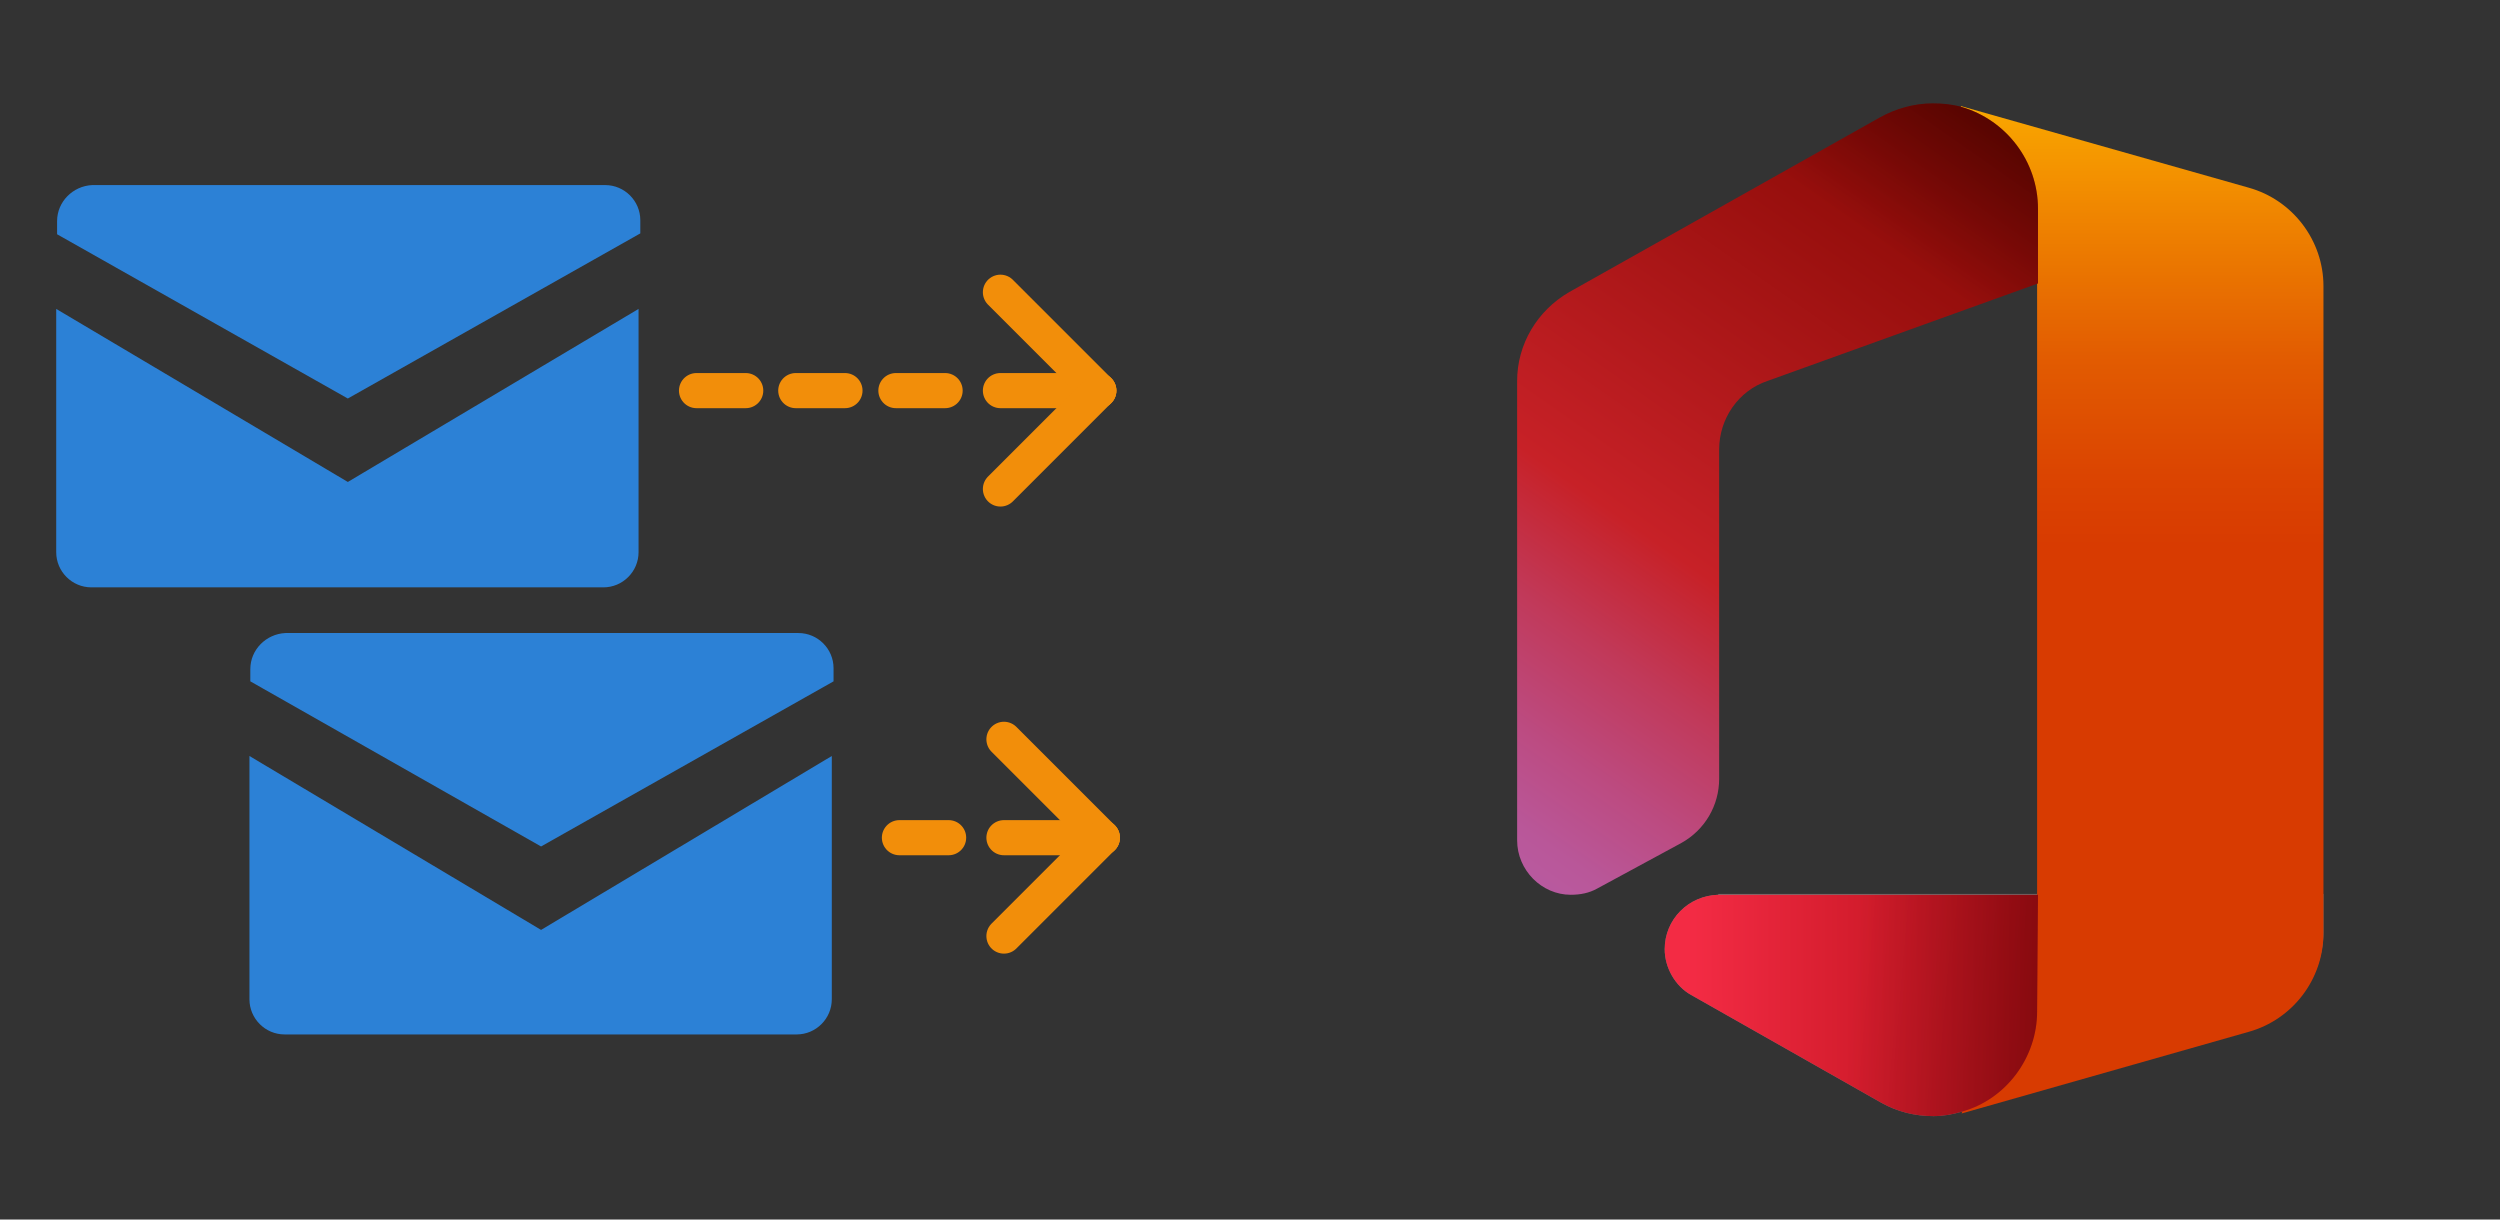
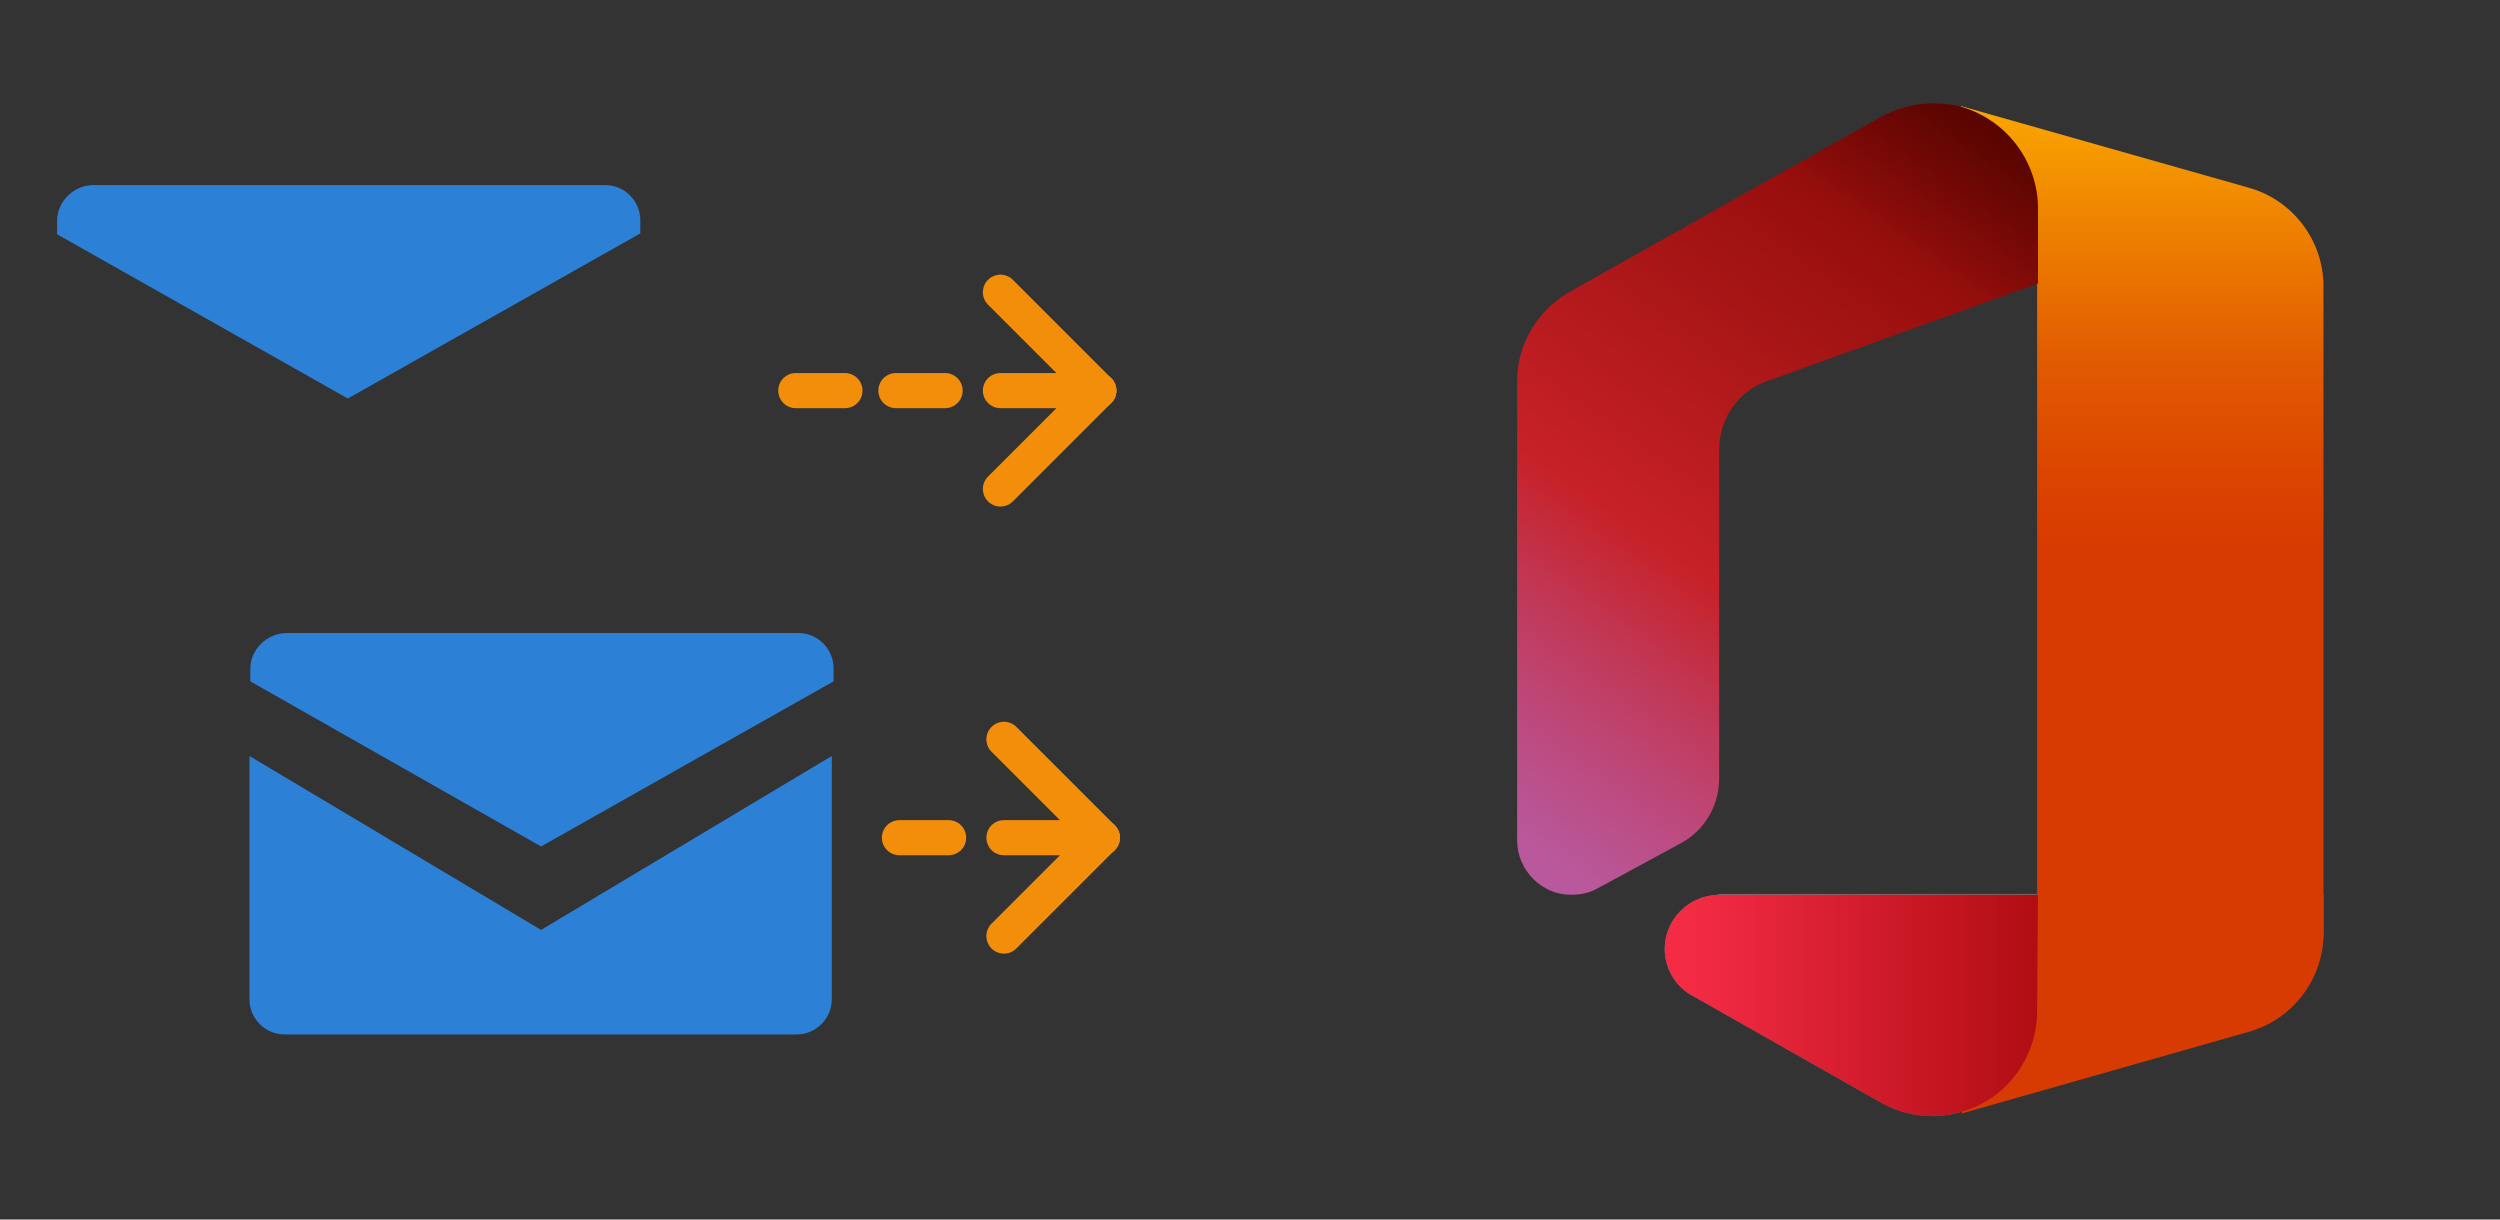
<svg xmlns="http://www.w3.org/2000/svg" width="1025" height="500" version="1.1">
  <rect width="100%" height="100%" fill="#333333" stroke="none" />
  <svg x="0" y="0" width="475" height="500" viewBox="0, 0, 131.9, 125.7" xml:space="preserve" id="Layer_1" enable-background="new 0 0 131.9 125.7" version="1.1">
    <style type="text/css">
	.st0{fill:#2C81D6;}
	.st1{fill:none;stroke:#F28E0A;stroke-width:4;stroke-linecap:round;stroke-miterlimit:10;}
</style>
    <g>
      <g>
        <g>
          <path d="M39.6 38.8 L72.9 20 L72.9 18.5 C72.9 16.3 71.1 14.5 68.9 14.5 L10.5 14.5 C8.3 14.6 6.5 16.4 6.5 18.6 L6.5 20.1 L39.6 38.8 z" class="st0" style="fill:#2C81D6;" />
-           <path d="M39.6 48.3 L6.4 28.6 L6.4 56.3 C6.4 58.5 8.2 60.3 10.4 60.3 L68.7 60.3 C70.9 60.3 72.7 58.5 72.7 56.3 L72.7 28.6 L39.6 48.3 z" class="st0" style="fill:#2C81D6;" />
        </g>
      </g>
      <g>
        <g>
          <path d="M61.6 89.8 L94.9 71 L94.9 69.5 C94.9 67.3 93.1 65.5 90.9 65.5 L32.5 65.5 C30.3 65.6 28.5 67.4 28.5 69.6 L28.5 71 L61.6 89.8 z" class="st0" style="fill:#2C81D6;" />
          <path d="M61.6 99.3 L28.4 79.5 L28.4 107.2 C28.4 109.4 30.2 111.2 32.4 111.2 L90.7 111.2 C92.9 111.2 94.7 109.4 94.7 107.2 L94.7 79.5 L61.6 99.3 z" class="st0" style="fill:#2C81D6;" />
        </g>
      </g>
      <g>
        <line x1="113.9" y1="37.9" x2="125.1" y2="37.9" stroke-width="4" stroke-linecap="round" stroke-miterlimit="10" class="st1" style="stroke:#F28E0A;" />
        <line x1="102" y1="37.9" x2="107.6" y2="37.9" stroke-width="4" stroke-linecap="round" stroke-miterlimit="10" class="st1" style="stroke:#F28E0A;" />
        <line x1="90.6" y1="37.9" x2="96.2" y2="37.9" stroke-width="4" stroke-linecap="round" stroke-miterlimit="10" class="st1" style="stroke:#F28E0A;" />
-         <line x1="79.3" y1="37.9" x2="84.9" y2="37.9" stroke-width="4" stroke-linecap="round" stroke-miterlimit="10" class="st1" style="stroke:#F28E0A;" />
        <line x1="113.9" y1="26.7" x2="125.1" y2="37.9" stroke-width="4" stroke-linecap="round" stroke-miterlimit="10" class="st1" style="stroke:#F28E0A;" />
        <line x1="125.1" y1="37.9" x2="113.9" y2="49.1" stroke-width="4" stroke-linecap="round" stroke-miterlimit="10" class="st1" style="stroke:#F28E0A;" />
      </g>
      <g>
        <line x1="114.3" y1="88.8" x2="125.5" y2="88.8" stroke-width="4" stroke-linecap="round" stroke-miterlimit="10" class="st1" style="stroke:#F28E0A;" />
        <line x1="102.4" y1="88.8" x2="108" y2="88.8" stroke-width="4" stroke-linecap="round" stroke-miterlimit="10" class="st1" style="stroke:#F28E0A;" />
        <line x1="114.3" y1="77.6" x2="125.5" y2="88.8" stroke-width="4" stroke-linecap="round" stroke-miterlimit="10" class="st1" style="stroke:#F28E0A;" />
        <line x1="125.5" y1="88.8" x2="114.3" y2="100" stroke-width="4" stroke-linecap="round" stroke-miterlimit="10" class="st1" style="stroke:#F28E0A;" />
      </g>
    </g>
  </svg>
  <svg x="550" y="0" width="475" height="500" viewBox="0, 0, 131.9, 125.7" xml:space="preserve" id="Layer_1#1" enable-background="new 0 0 131.9 125.7" version="1.1">
    <g>
      <g id="Icons_-_Color">
        <g id="Desktop_-_Full_Bleed">
          <g opacity="0.2">
            <path d="M42.9 95.3 C39.5 95.4 36.8 98.1 36.8 101.5 C36.8 103.6 38 105.7 39.8 106.7 L61.5 119 C63.3 120 65.3 120.5 67.4 120.5 C68.5 120.5 69.6 120.3 70.6 120 L103.3 110.7 C108.3 109.3 111.8 104.7 111.8 99.5 L111.8 95.2 L42.9 95.2 L42.9 95.3 z" style="fill:white;" />
          </g>
          <g opacity="0.12">
            <path d="M42.9 95.3 C39.5 95.4 36.8 98.1 36.8 101.5 C36.8 103.6 38 105.7 39.8 106.7 L61.5 119 C63.3 120 65.3 120.5 67.4 120.5 C68.5 120.5 69.6 120.3 70.6 120 L103.3 110.7 C108.3 109.3 111.8 104.7 111.8 99.5 L111.8 95.2 L42.9 95.2 L42.9 95.3 z" style="fill:white;" />
          </g>
          <linearGradient x1="91.15" y1="-771.188" x2="91.15" y2="-884.329" gradientUnits="userSpaceOnUse" gradientTransform="matrix(1, 0, 0, -1, 0, -772.22)" id="365_1_">
            <stop offset="0%" stop-color="#FFB900" />
            <stop offset="17%" stop-color="#EF8400" />
            <stop offset="31%" stop-color="#E25C01" />
            <stop offset="43%" stop-color="#DB4401" />
            <stop offset="50%" stop-color="#D83B01" />
          </linearGradient>
          <path d="M70.5 5.5 L79.2 25.6 L79.2 95.3 L70.6 120.2 L103.3 110.9 C108.3 109.5 111.8 104.9 111.8 99.7 L111.8 26 C111.8 20.8 108.3 16.2 103.3 14.8 L70.5 5.5 z" style="fill:url(#365_1_);" />
          <linearGradient x1="70.718" y1="-775.181" x2="10.804" y2="-860.734" gradientUnits="userSpaceOnUse" gradientTransform="matrix(1, 0, 0, -1, 0, -772.22)" id="365_00000055689087689031715870000003184383814004951693_">
            <stop offset="0%" stop-color="#800600" />
            <stop offset="60%" stop-color="#C72127" />
            <stop offset="73%" stop-color="#C13959" />
            <stop offset="85%" stop-color="#BC4B81" />
            <stop offset="94%" stop-color="#B95799" />
            <stop offset="100%" stop-color="#B85BA2" />
          </linearGradient>
          <path d="M29.1 94.6 L38.7 89.4 C41.4 87.9 43 85.1 43 82.1 L43 44.6 C43 41.1 45.2 37.9 48.5 36.8 L79.3 25.7 L79.3 17.2 C79.3 11.8 75.7 7.1 70.6 5.6 C69.5 5.3 68.4 5.2 67.3 5.2 L67.3 5.2 C65.2 5.2 63.1 5.8 61.3 6.8 L25.9 26.7 C22.3 28.8 20 32.6 20 36.8 L20 89.1 C20 92.5 22.8 95.3 26.1 95.3 C27.2 95.3 28.2 95.1 29.1 94.6 z" style="fill:url(#365_00000055689087689031715870000003184383814004951693_);" />
          <linearGradient x1="40.113" y1="-880.12" x2="118.329" y2="-880.12" gradientUnits="userSpaceOnUse" gradientTransform="matrix(1, 0, 0, -1, 0, -772.22)" id="365_00000075866372688271086910000007853553695598907581_">
            <stop offset="0%" stop-color="#F32B44" />
            <stop offset="60%" stop-color="#A4070A" />
          </linearGradient>
          <path d="M79.3 95.3 L42.9 95.3 C39.5 95.4 36.8 98.1 36.8 101.5 C36.8 103.6 38 105.7 39.8 106.7 L61.5 119 C63.3 120 65.3 120.5 67.4 120.5 L67.4 120.5 C68.5 120.5 69.6 120.3 70.6 120 C75.7 118.6 79.2 113.8 79.2 108.6 L79.3 95.3 L79.3 95.3 z" style="fill:url(#365_00000075866372688271086910000007853553695598907581_);" />
          <linearGradient x1="71.942" y1="-773.442" x2="59.256" y2="-791.554" gradientUnits="userSpaceOnUse" gradientTransform="matrix(1, 0, 0, -1, 0, -772.22)" id="365_00000032635252653938010940000011491285386176752805_">
            <stop offset="0%" stop-opacity="0.4" />
            <stop offset="100%" stop-opacity="0" />
          </linearGradient>
          <path d="M29.1 94.6 L38.7 89.4 C41.4 87.9 43 85.1 43 82.1 L43 44.6 C43 41.1 45.2 37.9 48.5 36.8 L79.3 25.7 L79.3 17.2 C79.3 11.8 75.7 7.1 70.6 5.6 C69.5 5.3 68.4 5.2 67.3 5.2 L67.3 5.2 C65.2 5.2 63.1 5.8 61.3 6.8 L25.9 26.7 C22.3 28.8 20 32.6 20 36.8 L20 89.1 C20 92.5 22.8 95.3 26.1 95.3 C27.2 95.3 28.2 95.1 29.1 94.6 z" style="fill:url(#365_00000032635252653938010940000011491285386176752805_);" />
          <linearGradient x1="93.268" y1="-881.884" x2="58.249" y2="-878.827" gradientUnits="userSpaceOnUse" gradientTransform="matrix(1, 0, 0, -1, 0, -772.22)" id="365_00000030464812947142958850000005296947816625491606_">
            <stop offset="0%" stop-opacity="0.4" />
            <stop offset="100%" stop-opacity="0" />
          </linearGradient>
-           <path d="M79.3 95.3 L42.9 95.3 C39.5 95.4 36.8 98.1 36.8 101.5 C36.8 103.6 38 105.7 39.8 106.7 L61.5 119 C63.3 120 65.3 120.5 67.4 120.5 L67.4 120.5 C68.5 120.5 69.6 120.3 70.6 120 C75.7 118.6 79.2 113.8 79.2 108.6 L79.3 95.3 L79.3 95.3 z" style="fill:url(#365_00000030464812947142958850000005296947816625491606_);" />
          <rect x="4.8" y="1.7" width="122.3" height="122.3" style="fill:none;" />
        </g>
      </g>
    </g>
  </svg>
</svg>